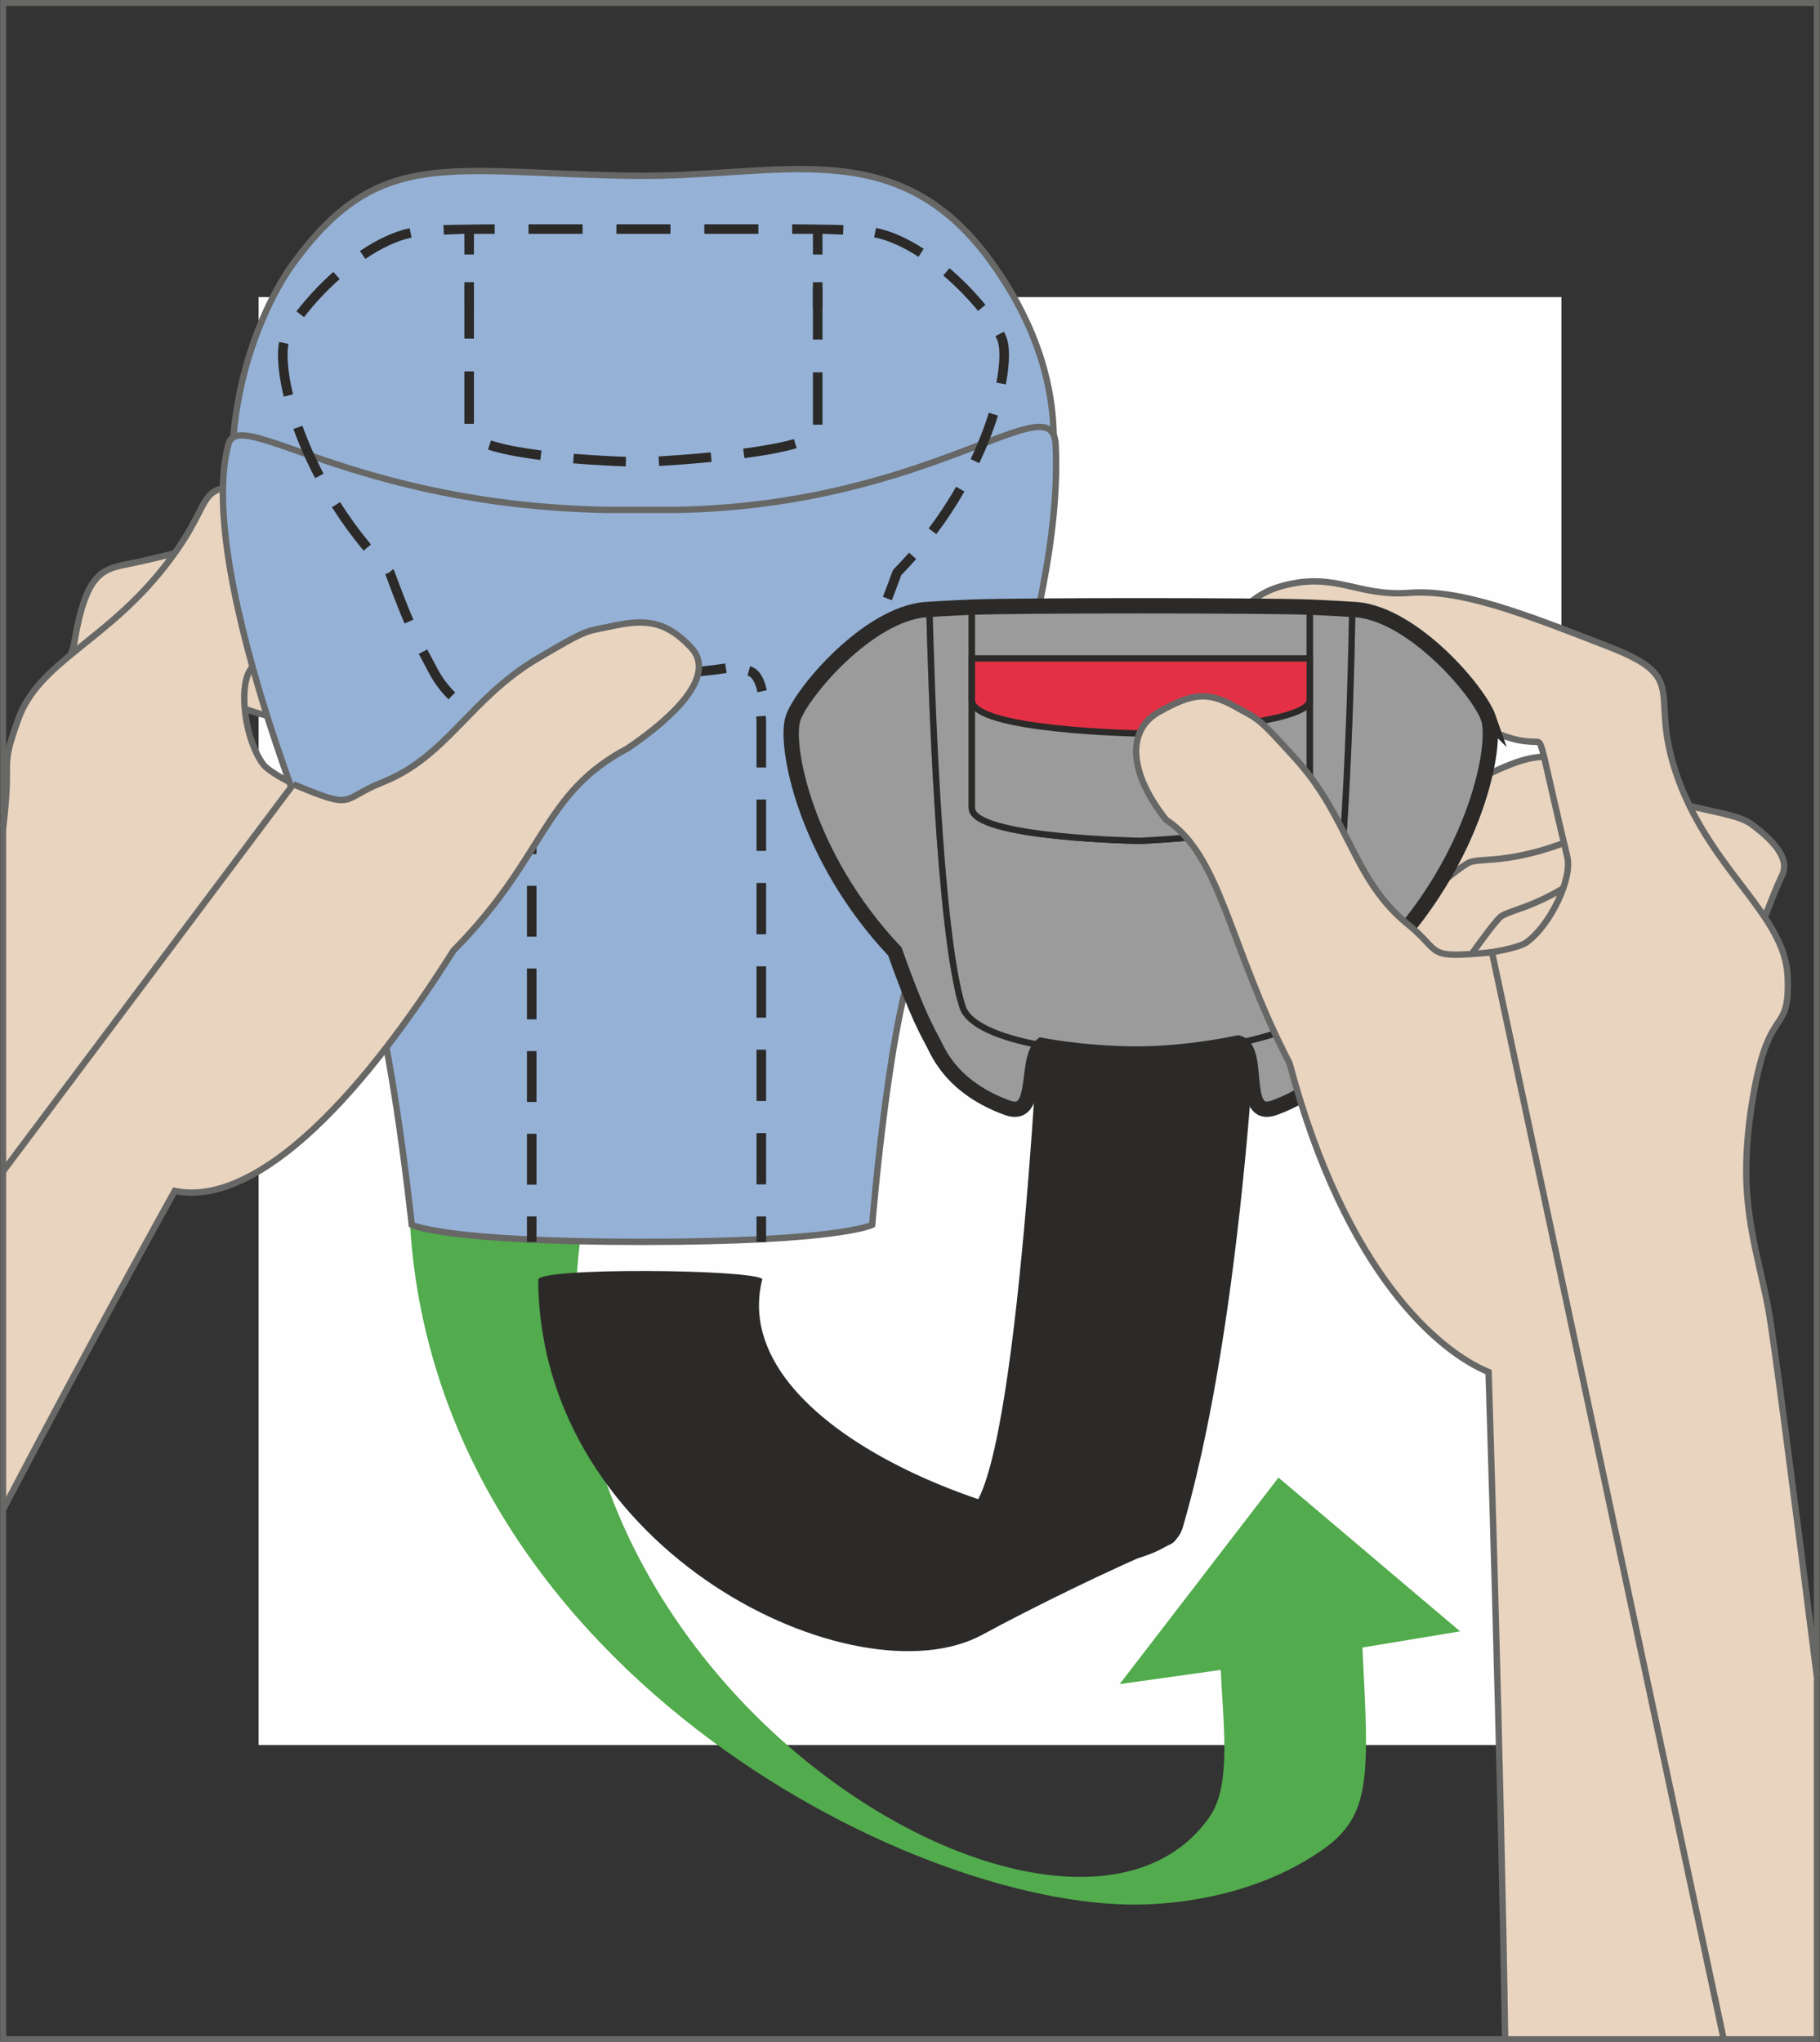
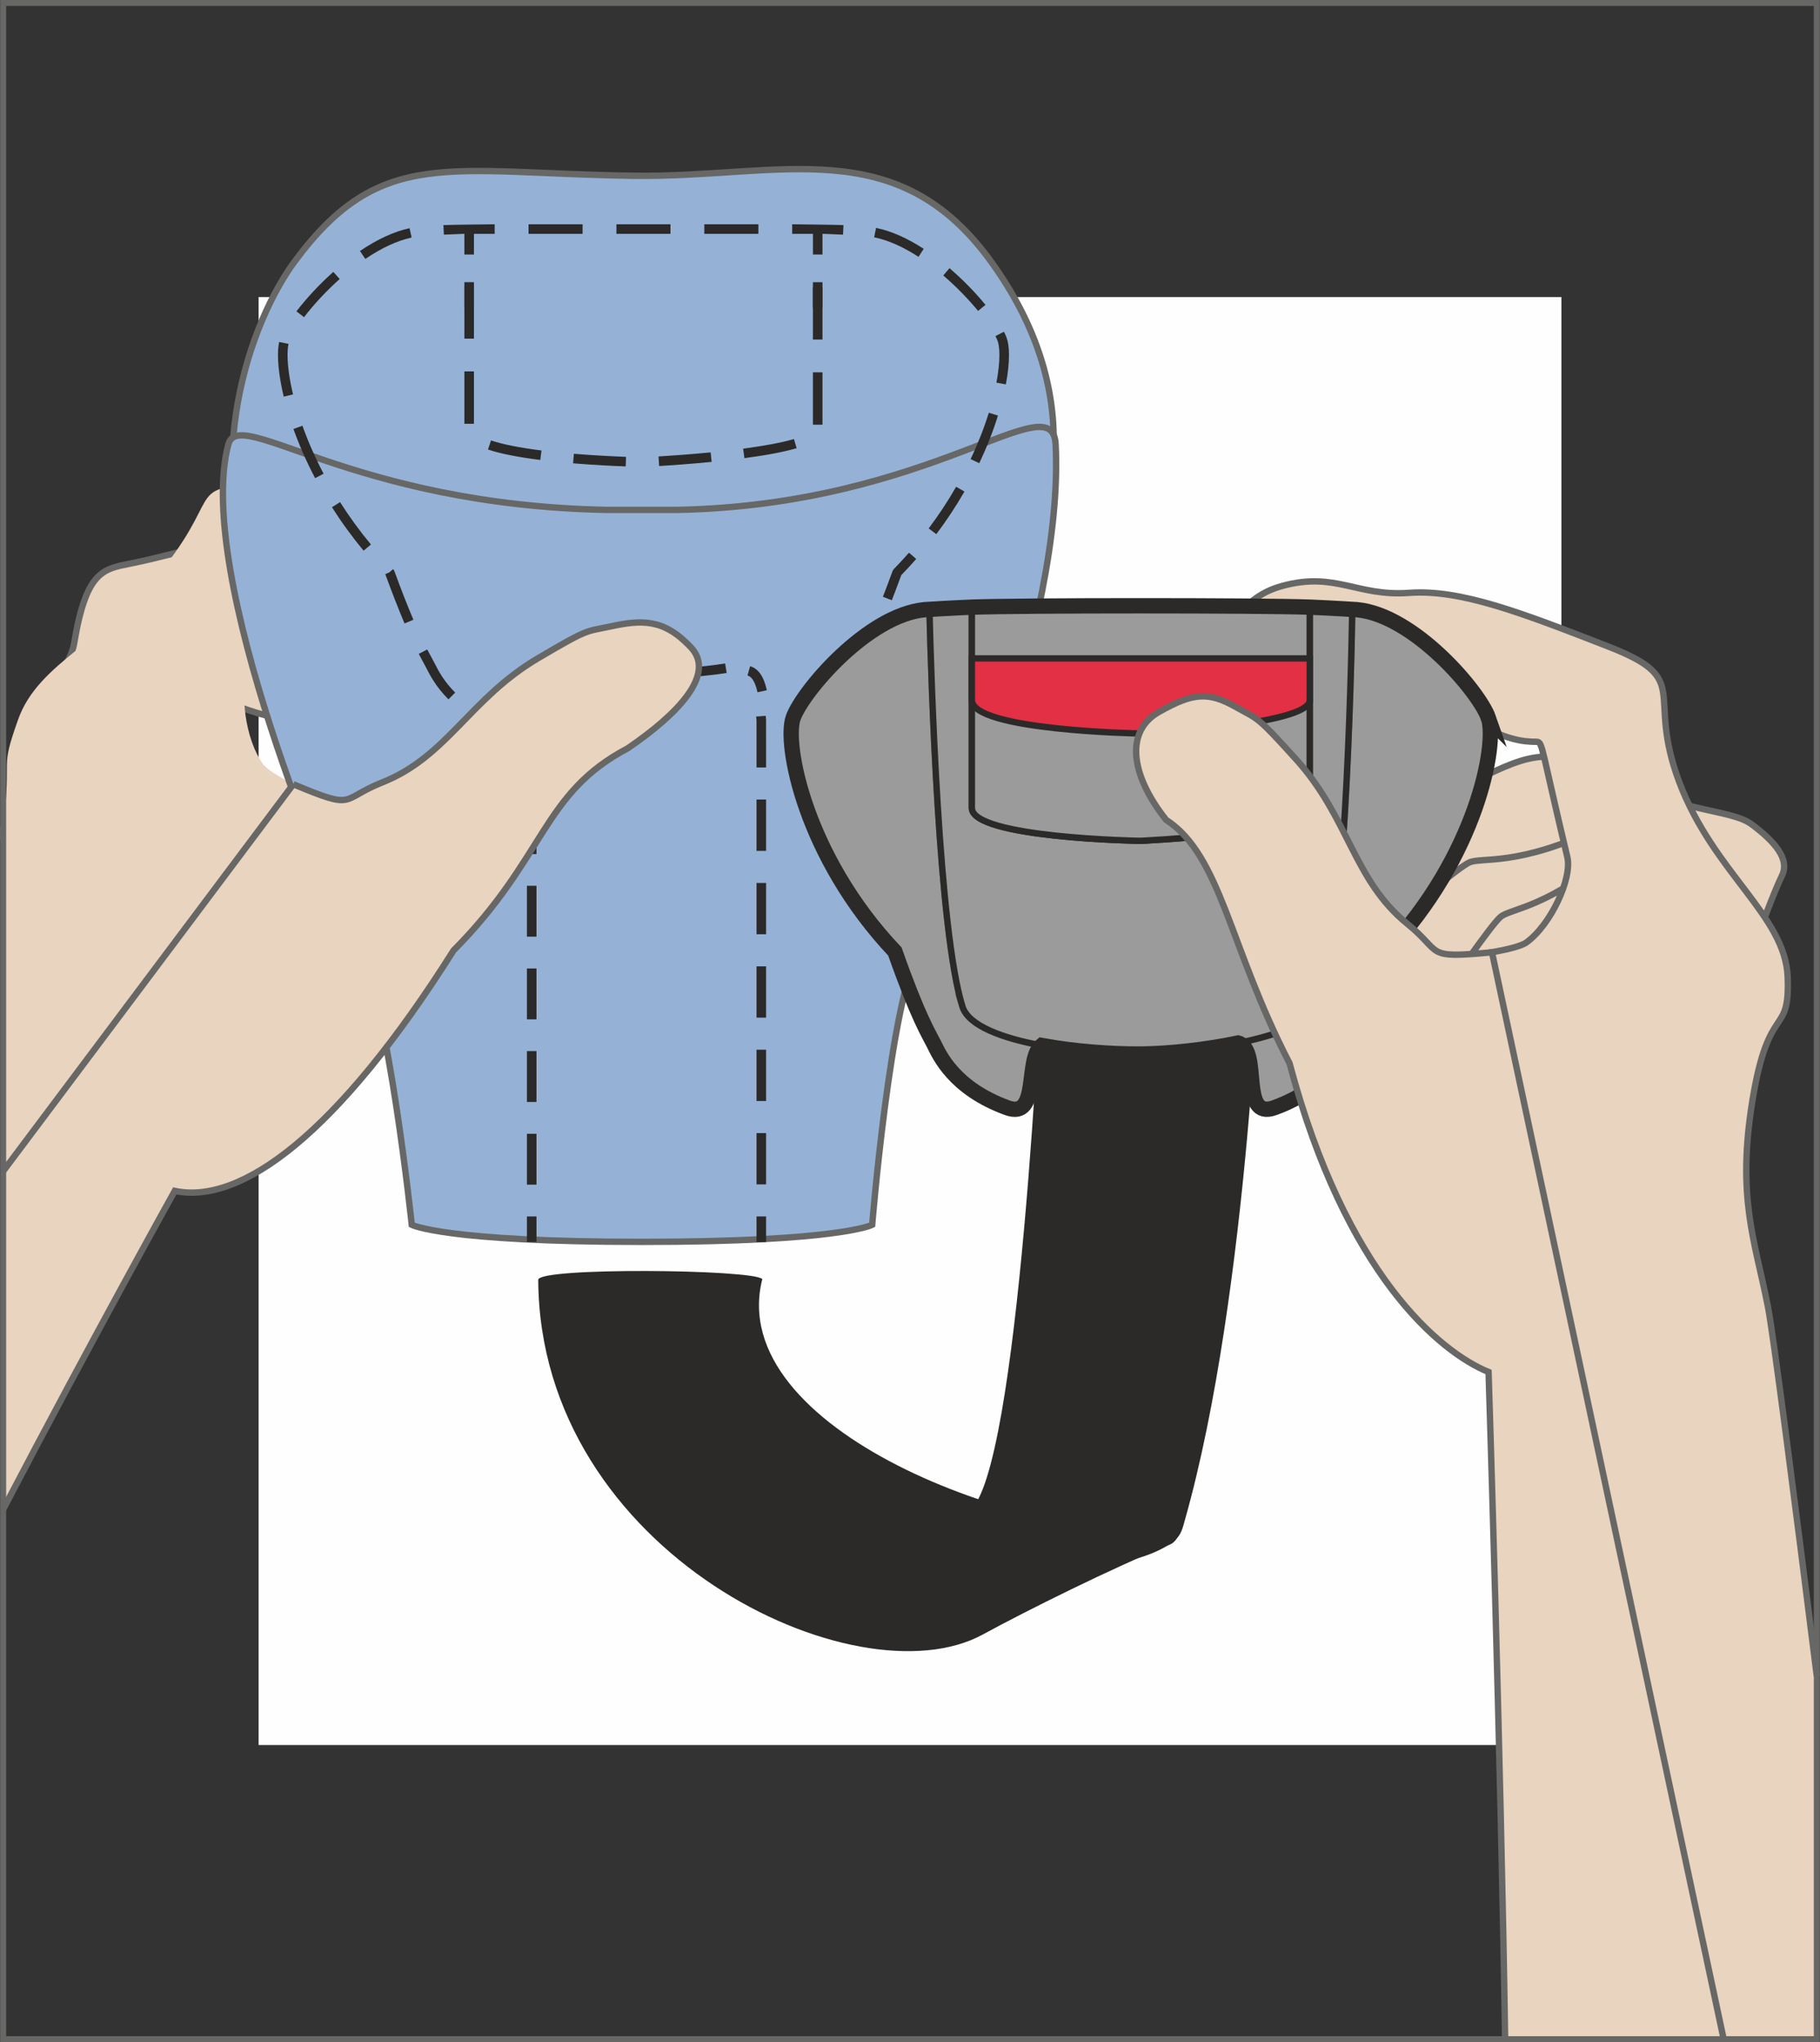
<svg xmlns="http://www.w3.org/2000/svg" xml:space="preserve" width="26.879mm" height="30.15mm" version="1.1" style="shape-rendering:geometricPrecision; text-rendering:geometricPrecision; image-rendering:optimizeQuality; fill-rule:evenodd; clip-rule:evenodd" viewBox="0 0 754.3 846.1">
  <rect x="0" y="0" width="754.3" height="846.1" fill="#333333" stroke="none" />
  <defs>
    <style type="text/css">
   
    .str3 {stroke:#676766;stroke-width:2.48;stroke-miterlimit:4}
    .str0 {stroke:#676766;stroke-width:2.64;stroke-miterlimit:10}
    .str1 {stroke:#2B2A29;stroke-width:2.64;stroke-miterlimit:10}
    .str2 {stroke:#2B2A29;stroke-width:6.35;stroke-miterlimit:10}
    .fil4 {fill:none;fill-rule:nonzero}
    .fil0 {fill:#FEFEFE;fill-rule:nonzero}
    .fil2 {fill:#2B2A29;fill-rule:nonzero}
    .fil6 {fill:#9B9B9B;fill-rule:nonzero}
    .fil3 {fill:#E8D4BF;fill-rule:nonzero}
    .fil1 {fill:#52AB4D;fill-rule:nonzero}
    .fil7 {fill:#E33044;fill-rule:nonzero}
    .fil5 {fill:#95B2D6;fill-rule:nonzero}
   
  </style>
  </defs>
  <g id="Слой_x0020_1">
    <polygon class="fil0" points="647.13,723 107.18,723 107.18,123.07 647.13,123.07 " />
-     <path class="fil1" d="M564.65 682.61c2.75,53.51 3.77,69.53 -16.46,83.73 -26.59,18.67 -59.72,23.15 -80.68,22.75 -99.2,-1.92 -295.02,-107.17 -298.01,-293.42 27.31,4.57 43.73,5.68 72.78,6.62 -35.52,193.09 200.7,335.06 259.17,250.27 9.11,-13.21 5.37,-39.06 4.51,-60.69l-41.91 5.87 65.81 -85.56 75.28 63.71 -40.5 6.71z" />
    <path class="fil2" d="M484.85 639.94c-23.61,9.58 -59.18,27.25 -77.57,37.28 -52.34,28.54 -183.59,-33.85 -184.21,-146.94 -0.38,-5.3 88.86,-4.43 92.87,-0.35 -15.81,62.41 108.26,108.62 170.77,104.41 3.07,-0.21 1.17,4.38 -1.85,5.59z" />
    <path class="fil3" d="M80.47 247.66c21.33,4.13 41.92,16.44 61.2,24.82 19.29,8.39 34.79,17.07 44.47,36.32 9.67,19.25 -10.68,31.81 -20.25,23.85 -9.56,-7.95 -31.01,-29.29 -35.94,-32.14 -4.91,-2.88 -20.37,0.49 -53.4,-18.61 -7.64,19.38 -17.39,-38.36 3.92,-34.24z" />
    <path class="fil4 str0" d="M80.47 247.66c21.33,4.13 41.92,16.44 61.2,24.82 19.29,8.39 34.79,17.07 44.47,36.32 9.67,19.25 -10.68,31.81 -20.25,23.85 -9.56,-7.95 -31.01,-29.29 -35.94,-32.14 -4.91,-2.88 -20.37,0.49 -53.4,-18.61 -7.64,19.38 -17.39,-38.36 3.92,-34.24z" />
    <path class="fil3" d="M22.37 282.59c-5.96,7.24 6.6,-5.49 8.39,-16.24 4.99,-29.94 12.03,-30.59 23.46,-32.89 25.68,-5.16 40.66,-12.78 61.09,-6.91 20.86,6 31.96,27.85 48.56,40.75 16.61,12.9 29.47,25.15 34.09,46.2 4.6,21.04 -18.23,28.17 -25.5,18.1 -7.3,-10.07 -22.82,-36.07 -26.88,-40.05 -4.05,-3.99 -19.86,-4.57 -47.13,-31.25 -12.21,16.88 -37.26,35.85 -40.59,36.15 -3.33,0.32 -35.48,-13.86 -35.48,-13.86z" />
    <path class="fil4 str0" d="M22.37 282.59c-5.96,7.24 6.6,-5.49 8.39,-16.24 4.99,-29.94 12.03,-30.59 23.46,-32.89 25.68,-5.16 40.66,-12.78 61.09,-6.91 20.86,6 31.96,27.85 48.56,40.75 16.61,12.9 29.47,25.15 34.09,46.2 4.6,21.04 -18.23,28.17 -25.5,18.1 -7.3,-10.07 -22.82,-36.07 -26.88,-40.05 -4.05,-3.99 -19.86,-4.57 -47.13,-31.25 -12.21,16.88 -37.26,35.85 -40.59,36.15 -3.33,0.32 -35.48,-13.86 -35.48,-13.86z" />
    <path class="fil3" d="M1.31 342.86c3.76,-31.5 -1.7,-22.58 6.21,-44.79 8.53,-23.88 36.15,-31.96 60.88,-63.55 24.72,-31.57 7.37,-33.1 45.74,-33.87 38.34,-0.76 65.46,-1.34 85.1,7.53 19.64,8.86 31.59,2.12 50.14,15.22 8.62,6.07 10.48,12.13 13.51,16.73 0,0 -10.27,21.41 -37,15.49 -26.75,-5.92 -26.75,-5.92 -38.69,-12.5 -12.1,5.67 -22.61,5.3 -30.65,6.24 -16.78,1.97 -22.34,0.69 -28.35,-1.48 -2.22,-0.79 -1.36,-9.14 -24.72,30.05 -4.61,7.73 -1.84,28.64 5.57,38.72 3.2,4.35 20.53,12.1 20.53,12.1l-128.27 250.71 0 -236.61z" />
-     <path class="fil4 str0" d="M1.31 342.86c3.76,-31.5 -1.7,-22.58 6.21,-44.79 8.53,-23.88 36.15,-31.96 60.88,-63.55 24.72,-31.57 7.37,-33.1 45.74,-33.87 38.34,-0.76 65.46,-1.34 85.1,7.53 19.64,8.86 31.59,2.12 50.14,15.22 8.62,6.07 10.48,12.13 13.51,16.73 0,0 -10.27,21.41 -37,15.49 -26.75,-5.92 -26.75,-5.92 -38.69,-12.5 -12.1,5.67 -22.61,5.3 -30.65,6.24 -16.78,1.97 -22.34,0.69 -28.35,-1.48 -2.22,-0.79 -1.36,-9.14 -24.72,30.05 -4.61,7.73 -1.84,28.64 5.57,38.72 3.2,4.35 20.53,12.1 20.53,12.1l-128.27 250.71" />
+     <path class="fil4 str0" d="M1.31 342.86l-128.27 250.71" />
    <path class="fil5" d="M425.87 227.28c0,0 32.38,-52.85 -14.87,-118.56 -39.3,-54.66 -87.62,-35.06 -148.49,-35.89 -76.58,-1.06 -104.74,-12.67 -140.39,35.51 -18.09,24.43 -39.85,83.75 -14.15,140.34 37.8,83.28 86.49,73.53 167.42,74.93 100.22,1.73 108.99,-18.03 120.82,-25.17 11.83,-7.14 29.66,-71.17 29.66,-71.17z" />
    <path class="fil4 str0" d="M425.87 227.28c0,0 32.38,-52.85 -14.87,-118.56 -39.3,-54.66 -87.62,-35.06 -148.49,-35.89 -76.58,-1.06 -104.74,-12.67 -140.39,35.51 -18.09,24.43 -39.85,83.75 -14.15,140.34 37.8,83.28 86.49,73.53 167.42,74.93 100.22,1.73 108.99,-18.03 120.82,-25.17 11.83,-7.14 29.66,-71.17 29.66,-71.17z" />
    <path class="fil5" d="M437.51 184.12c-1.33,-25.71 -50.98,25.16 -157.07,27.14l-28.75 0c-106.11,-1.98 -152.75,-43.3 -157.05,-27.14 -14.14,53.16 42.17,187.46 54.24,209.19 12.04,21.76 21.77,114.15 21.77,114.15 0,0 13.43,7.06 95.44,7.06 82.03,0 95.39,-7.06 95.39,-7.06 0,0 7.52,-92.39 19.55,-114.15 12.05,-21.73 60.19,-135.68 56.48,-209.19z" />
    <path class="fil4 str0" d="M437.51 184.12c-1.33,-25.71 -50.98,25.16 -157.07,27.14l-28.75 0c-106.11,-1.98 -152.75,-43.3 -157.05,-27.14 -14.14,53.16 42.17,187.46 54.24,209.19 12.04,21.76 21.77,114.15 21.77,114.15 0,0 13.43,7.06 95.44,7.06 82.03,0 95.39,-7.06 95.39,-7.06 0,0 7.52,-92.39 19.55,-114.15 12.05,-21.73 60.19,-135.68 56.48,-209.19z" />
    <path class="fil3" d="M669.72 345.49c-20.11,8.2 -37.91,24.29 -55.18,36.27 -17.28,11.98 -30.79,23.51 -36.54,44.27 -5.74,20.77 16.67,29.12 24.5,19.46 7.82,-9.66 24.72,-34.78 28.99,-38.54 4.27,-3.77 20.1,-3.49 48.76,-28.65 11.28,17.51 9.58,-41.01 -10.52,-32.82z" />
    <path class="fil4 str0" d="M669.72 345.49c-20.11,8.2 -37.91,24.29 -55.18,36.27 -17.28,11.98 -30.79,23.51 -36.54,44.27 -5.74,20.77 16.67,29.12 24.5,19.46 7.82,-9.66 24.72,-34.78 28.99,-38.54 4.27,-3.77 20.1,-3.49 48.76,-28.65 11.28,17.51 9.58,-41.01 -10.52,-32.82z" />
    <path class="fil3" d="M660.04 318.5c-20.12,8.2 -37.91,24.29 -55.19,36.27 -17.29,12 -30.79,23.52 -36.53,44.29 -5.74,20.76 16.66,29.12 24.49,19.44 7.83,-9.65 24.72,-34.77 28.99,-38.53 4.28,-3.77 20.1,-3.48 48.76,-28.66 11.28,17.53 9.58,-41.01 -10.51,-32.81z" />
    <path class="fil4 str0" d="M660.04 318.5c-20.12,8.2 -37.91,24.29 -55.19,36.27 -17.29,12 -30.79,23.52 -36.53,44.29 -5.74,20.76 16.66,29.12 24.49,19.44 7.83,-9.65 24.72,-34.77 28.99,-38.53 4.28,-3.77 20.1,-3.48 48.76,-28.66 11.28,17.53 9.58,-41.01 -10.51,-32.81z" />
    <path class="fil3" d="M728.48 387.9c0,0 6.65,-18.18 10.05,-25.1 3.39,-6.89 -3.06,-14.15 -12.38,-21.15 -9.34,-7 -30.13,-4.02 -71.88,-24.93 -19.41,-9.72 -35.33,4.92 -55.17,11.91 -19.84,6.98 -35.91,14.53 -46.95,33.04 -11.03,18.51 8.37,32.49 18.47,25.24 10.11,-7.24 33.04,-27 38.15,-29.5 5.11,-2.51 20.3,1.96 54.6,-14.73 6.24,19.89 24.02,45.81 27.08,47.15 3.06,1.35 38.04,-1.92 38.04,-1.92z" />
    <path class="fil4 str0" d="M728.48 387.9c0,0 6.65,-18.18 10.05,-25.1 3.39,-6.89 -3.06,-14.15 -12.38,-21.15 -9.34,-7 -30.13,-4.02 -71.88,-24.93 -19.41,-9.72 -35.33,4.92 -55.17,11.91 -19.84,6.98 -35.91,14.53 -46.95,33.04 -11.03,18.51 8.37,32.49 18.47,25.24 10.11,-7.24 33.04,-27 38.15,-29.5 5.11,-2.51 20.3,1.96 54.6,-14.73 6.24,19.89 24.02,45.81 27.08,47.15 3.06,1.35 38.04,-1.92 38.04,-1.92z" />
    <path class="fil3" d="M752.99 694.49c-9.47,-75.37 -18.08,-142.02 -20.28,-153.18 -5.42,-27.57 -13.06,-45.22 -6.31,-85.96 6.76,-40.75 15.51,-25.3 14.5,-50.65 -1.02,-25.35 -30.7,-43.07 -44.89,-80.59 -14.2,-37.51 6.2,-42.39 -29.56,-56.29 -35.75,-13.9 -61.02,-23.76 -82.51,-22.18 -21.49,1.57 -30.4,-8.85 -52.32,-2.93 -10.18,2.73 -14.02,7.78 -18.44,11.07 0,0 2.29,23.63 29.42,27.26 27.15,3.64 27.15,3.64 40.63,1.55 9.42,9.49 19.42,12.76 26.63,16.39 15.1,7.62 20.76,8.33 27.14,8.37 2.37,0.01 1.96,3.4 12.58,47.76 2.1,8.75 -6.76,27.89 -16.86,35.3 -4.35,3.19 -23.2,5.42 -23.2,5.42l35.14 449.03 108.31 0 0 -150.38z" />
    <path class="fil4 str0" d="M752.99 694.49c-9.47,-75.37 -18.08,-142.02 -20.28,-153.18 -5.42,-27.57 -13.06,-45.22 -6.31,-85.96 6.76,-40.75 15.51,-25.3 14.5,-50.65 -1.02,-25.35 -30.7,-43.07 -44.89,-80.59 -14.2,-37.51 6.2,-42.39 -29.56,-56.29 -35.75,-13.9 -61.02,-23.76 -82.51,-22.18 -21.49,1.57 -30.4,-8.85 -52.32,-2.93 -10.18,2.73 -14.02,7.78 -18.44,11.07 0,0 2.29,23.63 29.42,27.26 27.15,3.64 27.15,3.64 40.63,1.55 9.42,9.49 19.42,12.76 26.63,16.39 15.1,7.62 20.76,8.33 27.14,8.37 2.37,0.01 1.96,3.4 12.58,47.76 2.1,8.75 -6.76,27.89 -16.86,35.3 -4.35,3.19 -23.2,5.42 -23.2,5.42l35.14 449.03" />
    <path class="fil2" d="M491.03 629.95c-0.83,2.92 -1.45,6.09 -4.32,8.39 -22.25,17.86 -98.05,15.44 -81.18,-17.39 19.03,-37.05 27,-236.71 27,-236.71l90 0c0,0 -4.67,151.28 -31.5,245.71z" />
    <path class="fil4 str1" d="M542.82 316.76c0,10.59 -70.26,13.84 -70.26,13.84 0,0 -69.76,-1.18 -69.76,-13.84l0 -41.02 140.03 0 0 41.02z" />
    <path class="fil2" d="M267.04 281.57c-3.1,0 -6.43,-0.08 -9.92,-0.24l0.18 -3.96c3.7,0.17 7.18,0.21 10.48,0.23l0.01 3.97c-0.25,0 -0.5,0 -0.75,0z" />
    <path class="fil2" d="M225.28 285.99l-3.93 -0.57c0.63,-4.33 1.61,-8.63 4.46,-10.94l0.71 -0.58 0.9 0.17c3.38,0.63 6.85,1.17 10.34,1.62l-0.51 3.93c-3.21,-0.42 -6.41,-0.9 -9.52,-1.46 -1.39,1.73 -2.04,5.04 -2.44,7.83z" />
    <path class="fil2" d="M222.35 319.58l-3.97 0 0 -20.4 0.27 -0.46c0.16,-0.27 0.31,-0.57 0.43,-0.87l3.65 1.59c-0.12,0.27 -0.25,0.53 -0.38,0.79l0 19.36zm0 34.25l-3.97 0 0 -21.08 3.97 0 0 21.08zm0 34.25l-3.97 0 0 -21.08 3.97 0 0 21.08zm0 34.25l-3.97 0 0 -21.08 3.97 0 0 21.08zm0 34.24l-3.97 0 0 -21.08 3.97 0 0 21.08zm0 34.26l-3.97 0 0 -21.08 3.97 0 0 21.08z" />
    <polygon class="fil2" points="222.35,514.58 218.38,514.58 218.38,503.99 222.35,503.99 " />
    <polygon class="fil2" points="317.51,514.58 313.54,514.58 313.54,503.99 317.51,503.99 " />
    <path class="fil2" d="M317.51 317.98l-3.97 0 0 -19.46c-0.05,-0.36 -0.1,-0.98 -0.15,-1.65l3.96 -0.29c0.05,0.63 0.09,1.22 0.15,1.74l0.01 19.66zm0 34.55l-3.97 0 0 -21.27 3.97 0 0 21.27zm0 34.54l-3.97 0 0 -21.25 3.97 0 0 21.25zm0 34.55l-3.97 0 0 -21.25 3.97 0 0 21.25zm0 34.54l-3.97 0 0 -21.25 3.97 0 0 21.25zm0 34.55l-3.97 0 0 -21.25 3.97 0 0 21.25z" />
    <path class="fil2" d="M313.94 286.82c-0.9,-4.11 -2.3,-6.45 -4.14,-6.97l1.08 -3.82c3.42,0.97 5.68,4.22 6.93,9.94l-3.87 0.85z" />
    <path class="fil2" d="M196.43 140.3l-3.97 0 0 -21.71 3.97 0 0 21.71zm144.45 0.38l-3.97 0 0 -21.7 3.97 0 0 21.7zm-144.45 34.91l-3.97 0 0 -21.71 3.97 0 0 21.71zm144.45 0.38l-3.97 0 0 -21.71 3.97 0 0 21.71zm-32.36 13.85l-0.52 -3.93c8.97,-1.19 16.06,-2.53 21.05,-3.99l1.12 3.8c-5.19,1.52 -12.47,2.91 -21.64,4.12zm-84.6 0.75c-9.31,-1.17 -16.6,-2.62 -21.68,-4.32l1.26 -3.76c4.84,1.61 11.87,3.02 20.92,4.15l-0.49 3.94zm49.25 2.51l-0.24 -3.96c5.12,-0.32 13.02,-0.86 21.61,-1.69l0.4 3.94c-8.66,0.85 -16.61,1.41 -21.77,1.71zm-13.84 0.16c-5.23,-0.19 -13.25,-0.57 -21.82,-1.28l0.33 -3.95c8.5,0.69 16.45,1.07 21.63,1.27l-0.14 3.96z" />
    <path class="fil2" d="M151.41 107.28l-2.23 -3.29c7.21,-4.88 14.14,-8.06 20.57,-9.45l0.84 3.88c-5.95,1.29 -12.4,4.27 -19.19,8.86zm-25.4 24.13l-3.16 -2.42c4.25,-5.53 9.67,-11.35 15.3,-16.34l2.63 2.96c-5.44,4.84 -10.68,10.46 -14.77,15.8zm-8.42 32.94c-1.55,-6.49 -2.38,-12.45 -2.38,-17.22 0,-2.12 0.16,-3.96 0.48,-5.46l3.88 0.82c-0.26,1.24 -0.39,2.8 -0.39,4.64 0,4.46 0.78,10.1 2.27,16.28l-3.86 0.93zm13.01 33.76c-3.53,-6.71 -6.55,-13.57 -8.99,-20.38l3.73 -1.34c2.38,6.65 5.33,13.33 8.77,19.88l-3.52 1.84zm20.09 30.04c-4.74,-5.7 -9.15,-11.75 -13.11,-17.99l3.35 -2.13c3.87,6.09 8.18,12.01 12.81,17.57l-3.05 2.55zm16.98 30.17c-2.42,-5.69 -5.11,-12.56 -7.99,-20.42l1.74 -0.8 1.45 -1.36 -1.45 1.36 1.5 -1.32 0.5 0.75c2.85,7.8 5.51,14.61 7.91,20.23l-3.65 1.55zm18.18 31.43c-5.21,-5.21 -7.68,-10.08 -9.02,-12.69l-0.32 -0.63c-0.35,-0.67 -0.73,-1.39 -1.19,-2.21 -0.5,-0.93 -1.09,-2 -1.77,-3.31l3.51 -1.83c0.67,1.28 1.25,2.33 1.74,3.23 0.48,0.87 0.88,1.61 1.23,2.31l0.34 0.64c1.23,2.43 3.51,6.92 8.28,11.69l-2.8 2.8zm26.96 14.67c-1.22,0 -2.51,-0.25 -3.94,-0.76 -4.21,-1.5 -8.14,-3.28 -11.67,-5.31l1.98 -3.45c3.33,1.91 7.04,3.6 11.03,5.02 2.69,0.95 4.3,0.71 5.48,-1.24l3.75 1.41c-0.11,0.23 -0.23,0.43 -0.36,0.64 -1.46,2.44 -3.58,3.68 -6.27,3.68z" />
    <path class="fil2" d="M222.38 285.95l-3.92 -0.61c0.65,-4.3 1.66,-8.59 4.59,-10.89l0.7 -0.54 0.87 0.15c3.38,0.62 6.86,1.14 10.36,1.58l-0.5 3.94c-3.23,-0.42 -6.44,-0.89 -9.56,-1.43 -1.43,1.68 -2.08,4.85 -2.53,7.8z" />
    <path class="fil2" d="M380.68 106.42c-6.51,-4.23 -12.69,-6.95 -18.38,-8.1l0.78 -3.89c6.19,1.25 12.83,4.17 19.75,8.66l-2.16 3.33zm24.68 22.4c-4.25,-5.17 -9.24,-10.25 -14.42,-14.69l2.58 -3.02c5.37,4.59 10.52,9.85 14.92,15.2l-3.07 2.51zm11.51 30.44l-3.9 -0.73c0.8,-4.27 1.23,-8.22 1.23,-11.42 0,-3.14 -0.4,-4.88 -0.71,-5.78 -0.23,-0.62 -0.54,-1.32 -0.93,-2.07l3.52 -1.83c0.49,0.93 0.86,1.79 1.13,2.55 0.64,1.75 0.96,4.15 0.96,7.13 0,3.51 -0.43,7.59 -1.3,12.16zm-11.01 32.65l-3.59 -1.7c3.04,-6.4 5.57,-12.87 7.55,-19.21l3.79 1.18c-2.03,6.52 -4.64,13.16 -7.75,19.74zm-17.8 29.4l-3.18 -2.37c4.16,-5.53 7.99,-11.34 11.39,-17.27l3.45 1.98c-3.49,6.07 -7.41,12.01 -11.66,17.66zm-18.45 27.38l-3.69 -1.44c1.23,-3.17 2.57,-6.72 4.03,-10.73l0.45 -0.7c2.21,-2.27 4.33,-4.55 6.34,-6.84l2.99 2.61c-1.97,2.25 -4.04,4.48 -6.19,6.69 -1.42,3.87 -2.72,7.33 -3.92,10.41zm-14.49 31.03l-3.47 -1.94c0.56,-0.99 0.99,-1.84 1.34,-2.53l0.33 -0.64c0.35,-0.66 0.74,-1.38 1.2,-2.21 1.45,-2.63 3.44,-6.25 6.46,-13.12l3.62 1.59c-3.09,7.04 -5.21,10.89 -6.61,13.43 -0.43,0.79 -0.81,1.48 -1.14,2.11l-0.32 0.63c-0.38,0.73 -0.83,1.64 -1.41,2.68zm-73.18 1.13l-0.32 -3.95c6.94,-0.57 12.36,-0.95 18.91,-2.01l0.64 3.91c-6.65,1.09 -12.19,1.47 -19.23,2.05zm-16.37 0.73c-5.63,0 -11.84,-0.24 -17.94,-0.68l0.29 -3.96c6.01,0.44 12.12,0.67 17.65,0.67l3.09 -0.03 0.08 3.97 -3.17 0.03zm63.04 20.49l-1.54 -3.66c6.72,-2.82 12.43,-6.44 16.95,-10.79l2.75 2.87c-4.88,4.67 -10.99,8.57 -18.17,11.58z" />
    <polygon class="fil2" points="196.43,127.49 192.46,127.49 192.46,116.91 196.43,116.91 " />
    <path class="fil2" d="M183.77 93.26l0.19 3.96c2.58,-0.12 5.44,-0.24 8.5,-0.35l0 8.5 0 0.1 3.97 0 0 -0.1 0 -8.48 8.59 0 0 -3.97c0,0 -18.08,0.19 -21.25,0.34z" />
    <path class="fil2" d="M241.46 96.89l-22.41 0 0 -3.97 22.41 0 0 3.97zm36.42 0l-22.41 0 0 -3.97 22.41 0 0 3.97zm36.43 0l-22.41 0 0 -3.97 22.41 0 0 3.97z" />
    <path class="fil2" d="M328.32 92.92l0 3.97 8.6 0 0 8.5 0 0.07 3.96 0 0 -0.07 0 -8.52c3.07,0.11 5.93,0.23 8.51,0.35l0.19 -3.96c-3.17,-0.15 -21.27,-0.34 -21.27,-0.34z" />
    <polygon class="fil2" points="340.88,127.49 336.91,127.49 336.91,116.92 340.88,116.92 " />
    <path class="fil3" d="M121.56 324.91c26.37,11.05 19.05,6.31 37,-0.81 26.78,-10.64 36.06,-34.64 64.38,-51.36 21.22,-12.52 19.63,-10.96 29.98,-13.18 12.98,-2.79 22.2,-3.35 33.46,8.68 10.38,11.08 -5.3,27.54 -26.21,41.79 -35.55,18.71 -33.81,45.04 -72.21,83.77 -48.27,76.48 -88.19,105.39 -115.53,99.61 0,0 -33.95,60.96 -71.11,131.91l0 -140.09 120.24 -160.31z" />
    <path class="fil4 str0" d="M121.56 324.91c26.37,11.05 19.05,6.31 37,-0.81 26.78,-10.64 36.06,-34.64 64.38,-51.36 21.22,-12.52 19.63,-10.96 29.98,-13.18 12.98,-2.79 22.2,-3.35 33.46,8.68 10.38,11.08 -5.3,27.54 -26.21,41.79 -35.55,18.71 -33.81,45.04 -72.21,83.77 -48.27,76.48 -88.19,105.39 -115.53,99.61 0,0 -33.95,60.96 -71.11,131.91m0 -140.09l120.24 -160.31" />
    <path class="fil0" d="M472.45 436.71c0.17,0.02 0.3,0.03 0.35,0.03 0.07,0 0.25,-0.02 0.49,-0.04 -0.27,0 -0.53,0.01 -0.79,0.01l-0.04 0z" />
    <path class="fil4 str0" d="M472.45 436.71c0.17,0.02 0.3,0.03 0.35,0.03 0.07,0 0.25,-0.02 0.49,-0.04 -0.27,0 -0.53,0.01 -0.79,0.01l-0.04 0z" />
    <path class="fil6" d="M398.89 417.04c-9.81,-31.28 -13,-136.18 -13.69,-164.6 -0.63,0.04 -1.32,0.09 -1.87,0.14 -23.79,2.16 -50.82,34.07 -54.61,44.88 -3.78,10.82 4.88,57.31 42.18,96.78 9.72,27.57 14.05,34.07 16.21,38.39 2.16,4.33 8.12,18.2 30.29,26.3 13.64,4.99 7.24,-20.04 14.29,-25.79 -16.35,-3.03 -30.32,-8.18 -32.81,-16.11z" />
    <path class="fil4 str0" d="M398.89 417.04c-9.81,-31.28 -13,-136.18 -13.69,-164.6 -0.63,0.04 -1.32,0.09 -1.87,0.14 -23.79,2.16 -50.82,34.07 -54.61,44.88 -3.78,10.82 4.88,57.31 42.18,96.78 9.72,27.57 14.05,34.07 16.21,38.39 2.16,4.33 8.12,18.2 30.29,26.3 13.64,4.99 7.24,-20.04 14.29,-25.79 -16.35,-3.03 -30.32,-8.18 -32.81,-16.11z" />
    <path class="fil6" d="M616.88 297.47c-3.78,-10.81 -30.82,-42.72 -54.6,-44.88 -0.54,-0.05 -1.21,-0.1 -1.82,-0.15 -0.49,29.25 -3.07,139.34 -13.73,164.61 -2.71,6.43 -17.02,11.67 -33.59,15.11 9.82,2.81 0.42,32.15 15.07,26.79 22.16,-8.12 28.11,-21.99 30.27,-26.31 2.17,-4.33 6.49,-10.81 16.23,-38.39 37.29,-39.46 45.96,-85.96 42.16,-96.77z" />
    <path class="fil4 str0" d="M616.88 297.47c-3.78,-10.81 -30.82,-42.72 -54.6,-44.88 -0.54,-0.05 -1.21,-0.1 -1.82,-0.15 -0.49,29.25 -3.07,139.34 -13.73,164.61 -2.71,6.43 -17.02,11.67 -33.59,15.11 9.82,2.81 0.42,32.15 15.07,26.79 22.16,-8.12 28.11,-21.99 30.27,-26.31 2.17,-4.33 6.49,-10.81 16.23,-38.39 37.29,-39.46 45.96,-85.96 42.16,-96.77z" />
    <path class="fil6" d="M546.73 417.04c10.65,-25.27 13.23,-135.35 13.72,-164.6 -4.27,-0.34 -10.46,-0.63 -17.64,-0.9l0 83.2c0,10.44 -70.26,13.63 -70.26,13.63 0,0 -69.76,-1.16 -69.76,-13.63l0 -83.2c-7.14,0.27 -13.32,0.56 -17.59,0.9 0.69,28.42 3.88,133.32 13.69,164.6 2.49,7.93 16.46,13.08 32.81,16.11 13.73,2.56 29.11,3.61 40.76,3.56l0.02 0c0.28,0 0.54,-0.01 0.8,-0.01 11.48,-0.13 26.41,-1.75 39.87,-4.54 16.57,-3.45 30.87,-8.68 33.59,-15.12z" />
    <path class="fil4 str1" d="M546.73 417.04c10.65,-25.27 13.23,-135.35 13.72,-164.6 -4.27,-0.34 -10.46,-0.63 -17.64,-0.9l0 83.2c0,10.44 -70.26,13.63 -70.26,13.63 0,0 -69.76,-1.16 -69.76,-13.63l0 -83.2c-7.14,0.27 -13.32,0.56 -17.59,0.9 0.69,28.42 3.88,133.32 13.69,164.6 2.49,7.93 16.46,13.08 32.81,16.11 13.73,2.56 29.11,3.61 40.76,3.56l0.02 0c0.28,0 0.54,-0.01 0.8,-0.01 11.48,-0.13 26.41,-1.75 39.87,-4.54 16.57,-3.45 30.87,-8.68 33.59,-15.12z" />
    <path class="fil6" d="M472.55 348.38c0,0 70.26,-3.2 70.26,-13.63l0 -83.2c-20.37,-0.76 -48.75,-1.27 -64.34,-1.5l0 -0.17c0,0 -2.11,0.04 -5.67,0.09 -3.55,-0.05 -5.66,-0.09 -5.66,-0.09l0 0.17c-15.58,0.24 -43.97,0.74 -64.35,1.5l0 83.2c0,12.47 69.76,13.63 69.76,13.63z" />
    <path class="fil4 str1" d="M472.55 348.38c0,0 70.26,-3.2 70.26,-13.63l0 -83.2c-20.37,-0.76 -48.75,-1.27 -64.34,-1.5l0 -0.17c0,0 -2.11,0.04 -5.67,0.09 -3.55,-0.05 -5.66,-0.09 -5.66,-0.09l0 0.17c-15.58,0.24 -43.97,0.74 -64.35,1.5l0 83.2c0,12.47 69.76,13.63 69.76,13.63z" />
    <path class="fil7" d="M542.82 290.06c0,10.58 -70.26,13.84 -70.26,13.84 0,0 -69.76,-1.19 -69.76,-13.84l0 -17.28 140.03 0 0 17.28z" />
    <path class="fil4 str1" d="M542.82 290.06c0,10.58 -70.26,13.84 -70.26,13.84 0,0 -69.76,-1.19 -69.76,-13.84l0 -17.28 140.03 0 0 17.28z" />
    <path class="fil4 str2" d="M616.88 297.47c-3.78,-10.81 -30.82,-42.72 -54.6,-44.88 -0.54,-0.05 -12.29,-0.77 -19.46,-1.04 -20.38,-0.76 -119.64,-0.76 -140.04,0 -7.14,0.27 -18.9,0.99 -19.45,1.04 -23.79,2.16 -50.83,34.07 -54.62,44.88 -3.77,10.81 4.88,57.31 42.18,96.77 9.73,27.58 14.06,34.07 16.22,38.39 2.17,4.32 8.12,18.2 30.29,26.31 13.64,4.98 7.23,-20.04 14.3,-25.79 13.72,2.55 29.1,3.61 40.75,3.55l0.02 0c0.28,0 0.54,-0.01 0.8,-0.01 11.49,-0.13 26.42,-1.74 39.87,-4.55 9.82,2.81 0.42,32.15 15.07,26.79 22.16,-8.12 28.11,-21.99 30.27,-26.31 2.17,-4.33 6.49,-10.81 16.23,-38.39 37.29,-39.46 45.96,-85.96 42.16,-96.77z" />
    <path class="fil3" d="M618.35 394.55c-28.47,2.69 -20.07,0.34 -35.08,-11.8 -22.4,-18.13 -24.1,-43.81 -46.15,-68.21 -16.52,-18.27 -15.47,-16.3 -24.69,-21.5 -11.55,-6.54 -17.86,-6.14 -32.19,1.98 -13.22,7.48 -12.66,24.8 3.04,44.64 22.96,14.96 26.05,52.46 51.17,100.86 23.28,87.39 62.15,119.59 82.49,127.93 0,0 5.1,159.36 6.86,276.42l90.58 0 -96.02 -450.32z" />
    <path class="fil4 str0" d="M618.35 394.55c-28.47,2.69 -20.07,0.34 -35.08,-11.8 -22.4,-18.13 -24.1,-43.81 -46.15,-68.21 -16.52,-18.27 -15.47,-16.3 -24.69,-21.5 -11.55,-6.54 -17.86,-6.14 -32.19,1.98 -13.22,7.48 -12.66,24.8 3.04,44.64 22.96,14.96 26.05,52.46 51.17,100.86 23.28,87.39 62.15,119.59 82.49,127.93 0,0 5.1,159.36 6.86,276.42m90.58 0l-96.02 -450.32" />
    <polygon class="fil4 str3" points="1.31,844.86 752.98,844.86 752.98,1.24 1.31,1.24 " />
  </g>
</svg>